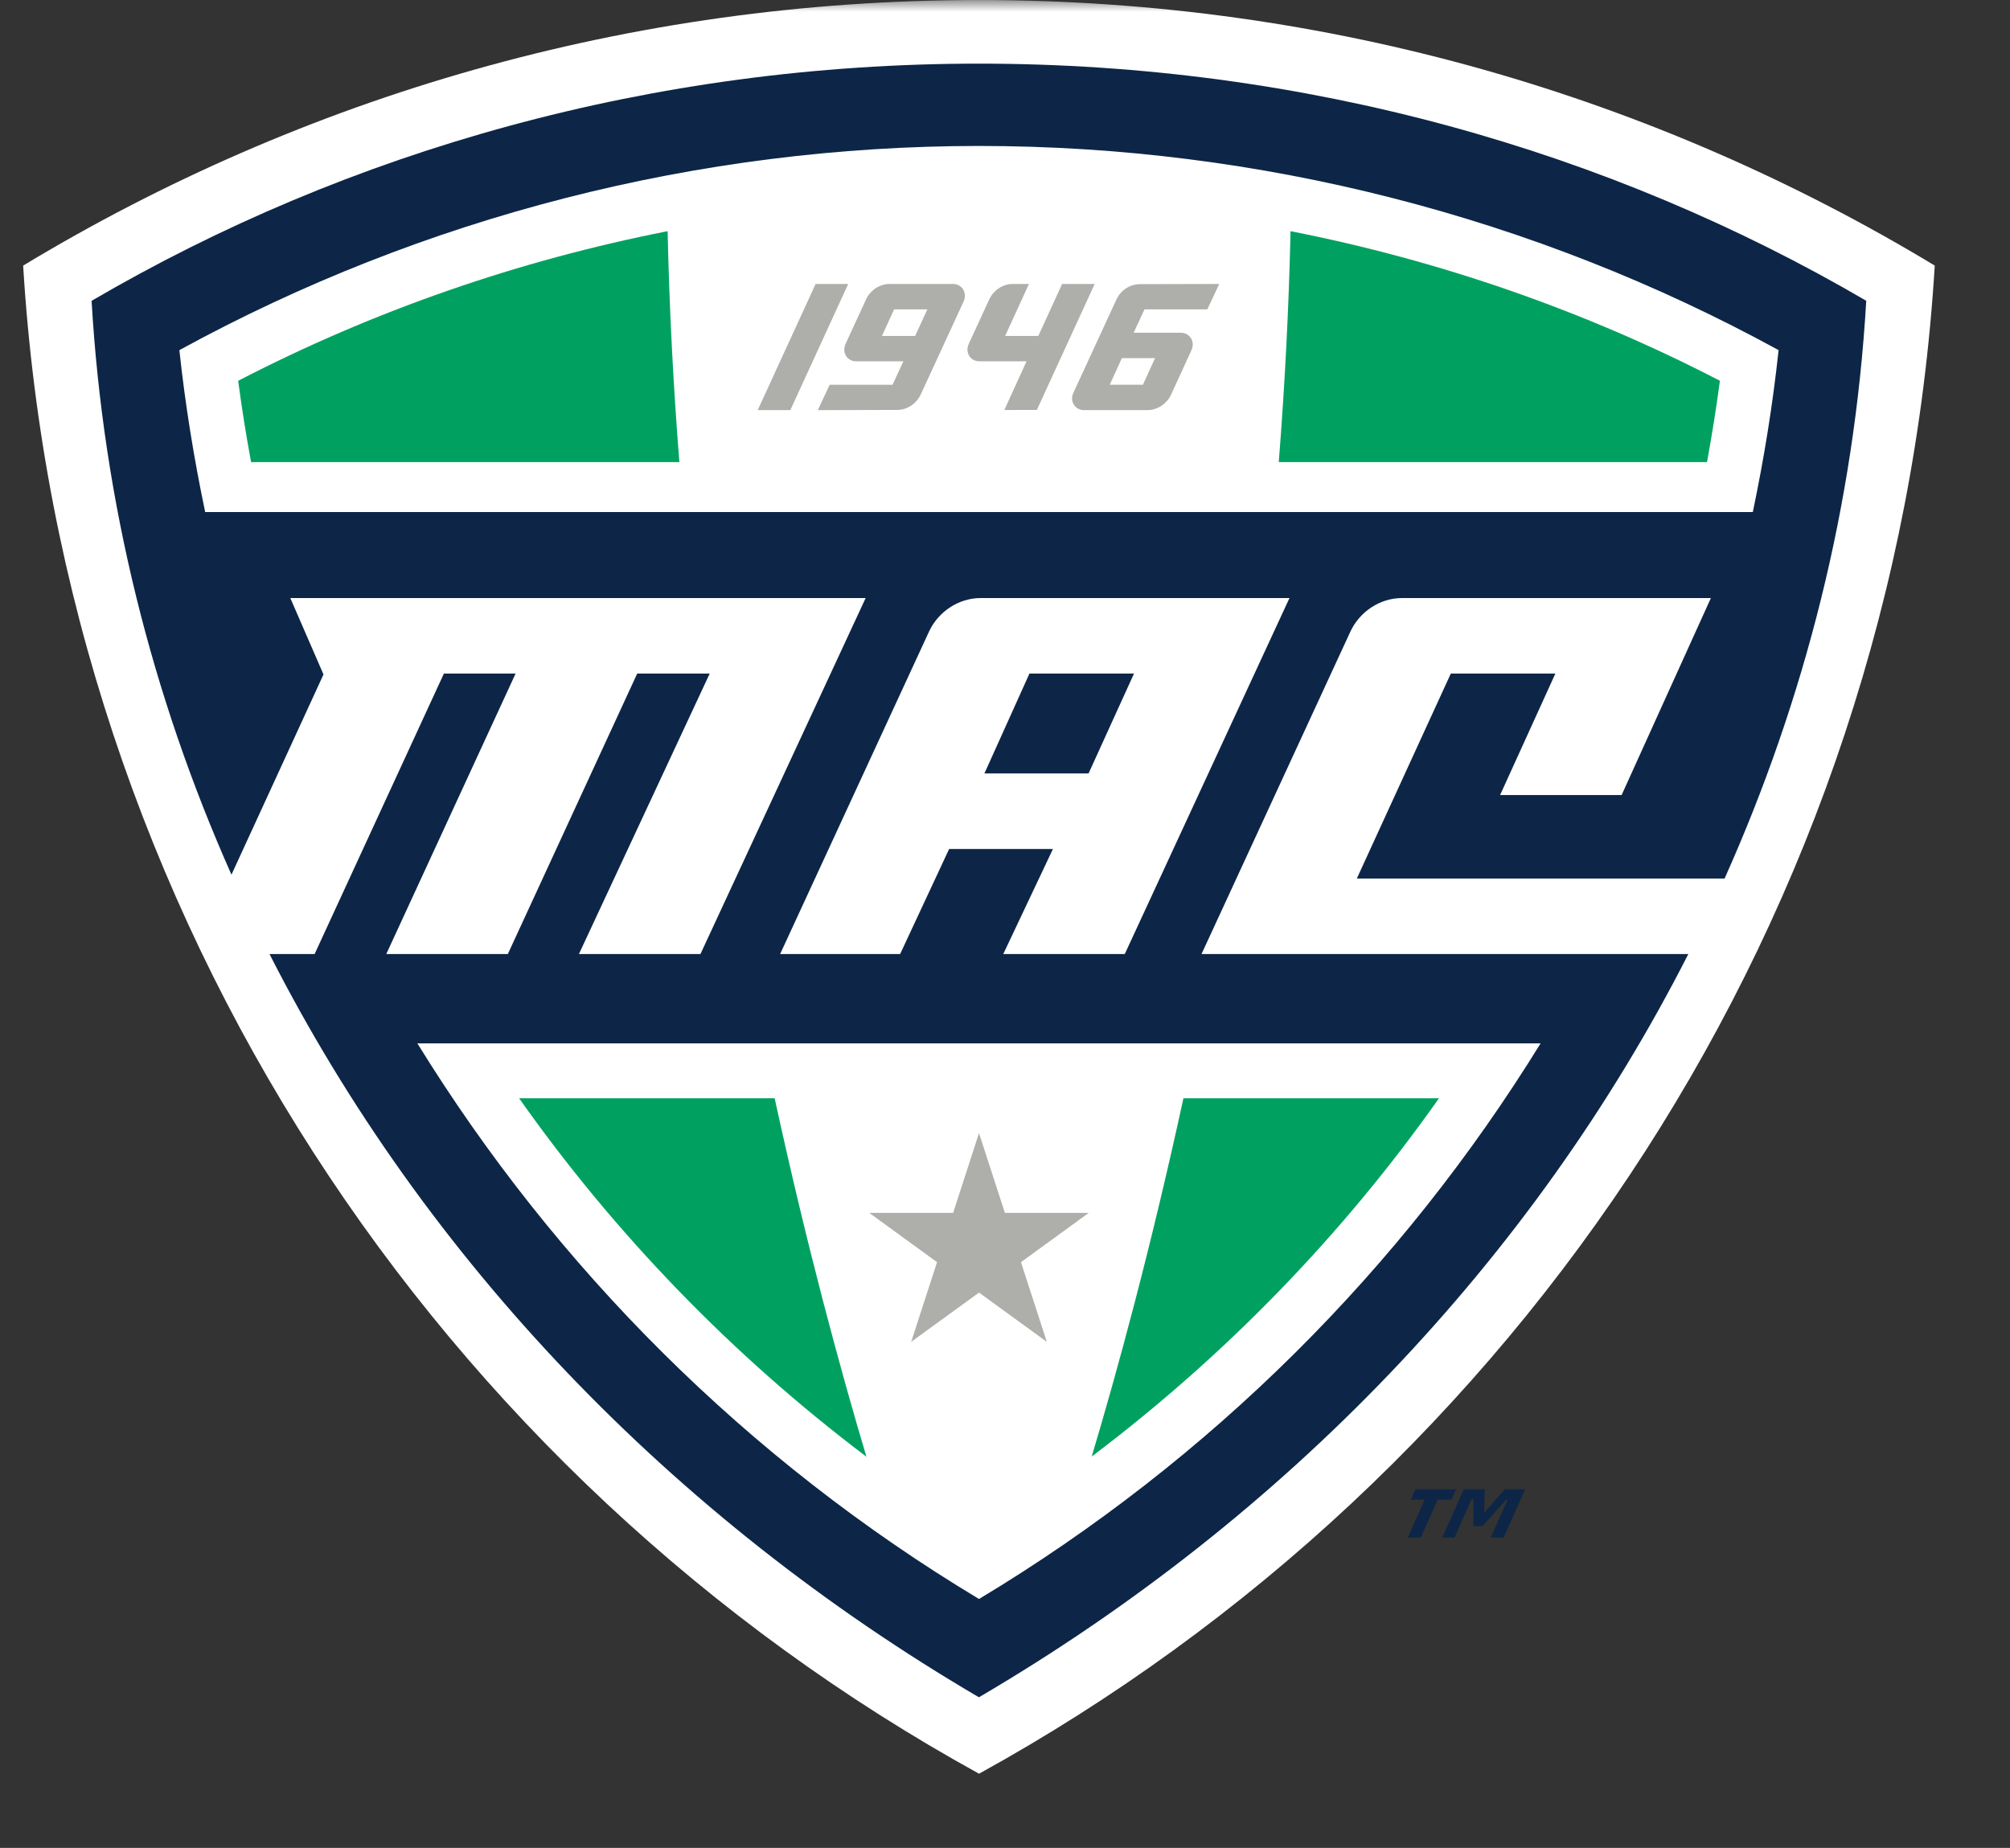
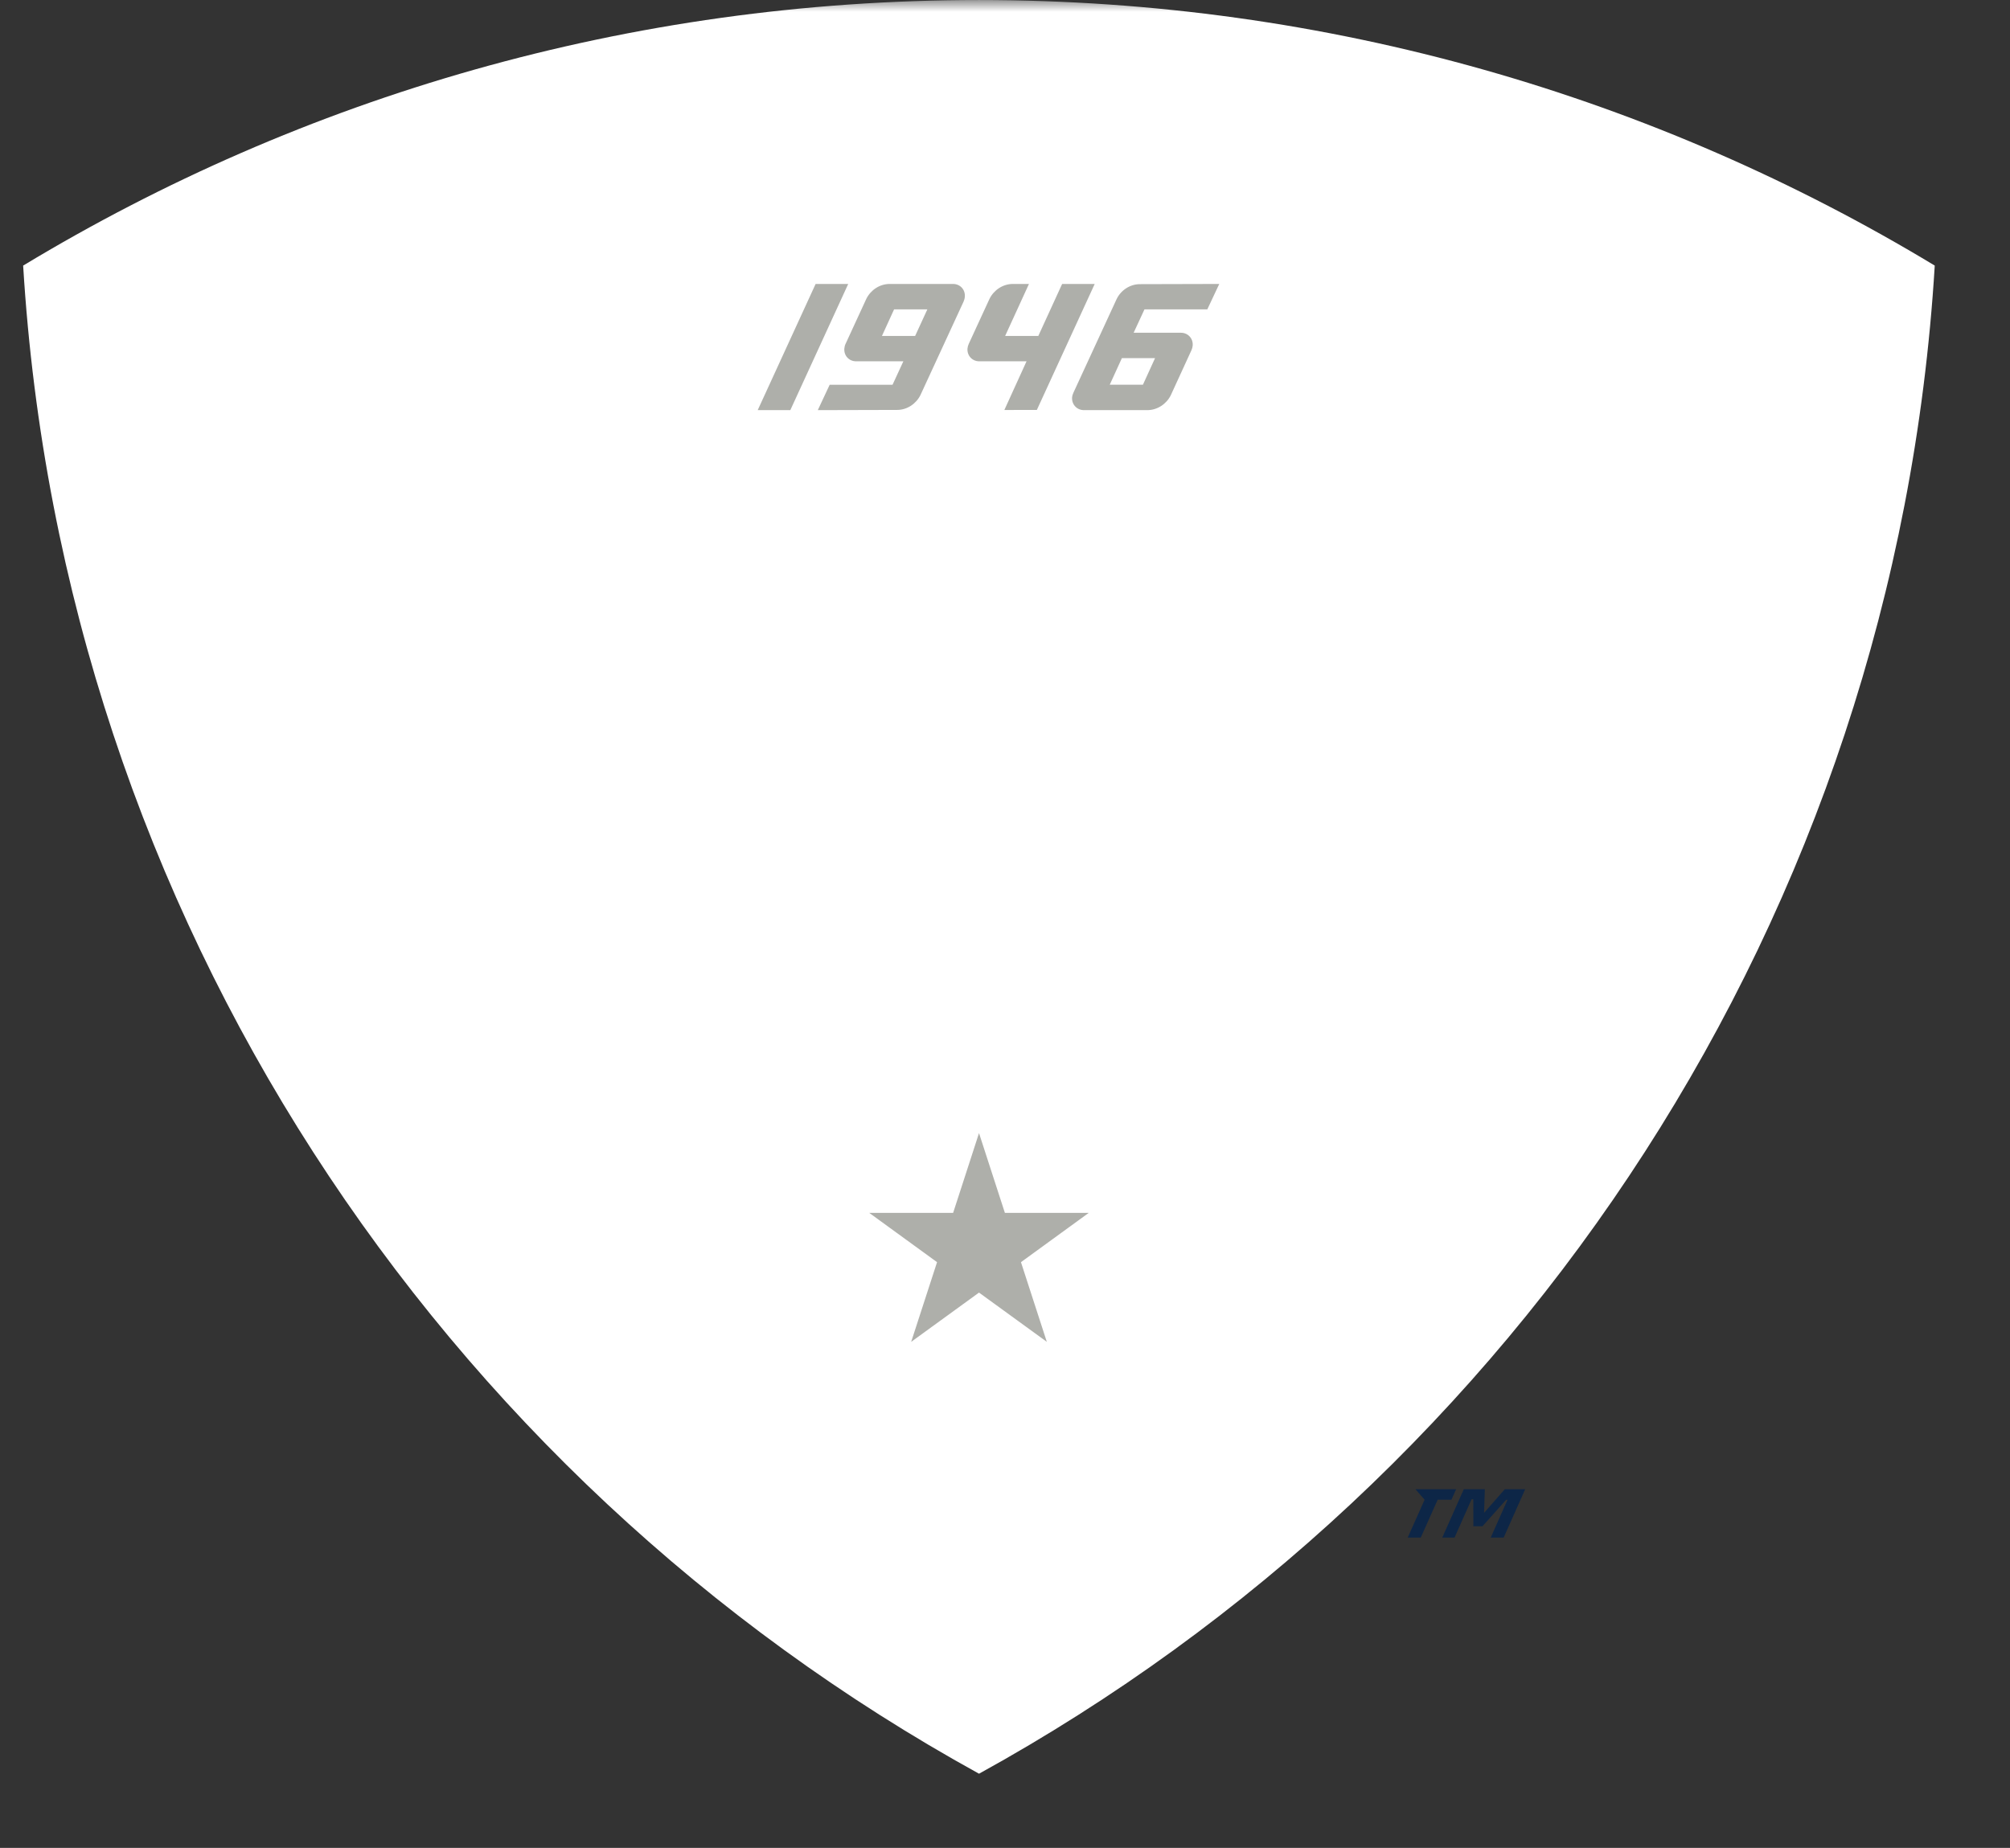
<svg xmlns="http://www.w3.org/2000/svg" width="87" height="80" viewBox="0 0 87 80" fill="none">
  <rect x="0" y="0" width="87" height="80" fill="#333333" stroke="none" />
  <mask id="mask0_11296_51960" style="mask-type:luminance" maskUnits="userSpaceOnUse" x="0" y="0" width="87" height="80">
    <path d="M86.815 0H0V80H86.815V0Z" fill="white" />
  </mask>
  <g mask="url(#mask0_11296_51960)">
    <path d="M1.002 11.498C2.71 39.664 18.974 63.904 42.376 76.789C65.772 63.904 82.035 39.664 83.743 11.498C71.669 4.202 57.516 0.001 42.376 0.001C27.234 0.001 13.079 4.202 1.002 11.498Z" fill="white" />
-     <path d="M58.455 27.332C58.852 26.487 59.724 25.891 60.686 25.891H74.053L70.19 34.419H64.93L67.323 29.159H62.797L58.728 38.035H74.646C78.125 30.26 80.264 21.84 80.778 13.022C69.664 6.523 56.496 2.755 42.373 2.755C28.248 2.755 15.075 6.523 3.964 13.024C4.475 21.777 6.581 30.139 10.019 37.867L14.002 29.199L12.566 25.892H37.468L30.318 41.303H25.058L30.719 29.16H27.581L21.981 41.303H16.72L22.317 29.16H19.214L13.618 41.303H11.665C18.394 54.536 29.101 65.702 42.371 73.48C55.642 65.702 66.347 54.536 73.077 41.303H52.006L58.455 27.332Z" fill="#0D2647" />
    <path d="M42.375 6.319C30.26 6.319 18.325 9.377 7.764 15.158C8.017 17.525 8.397 19.861 8.881 22.168H75.868C76.352 19.861 76.731 17.524 76.984 15.158C66.421 9.377 54.489 6.319 42.375 6.319ZM18.066 45.171C24.053 54.882 32.332 63.19 42.375 69.225C52.417 63.19 60.696 54.886 66.682 45.171H18.067H18.066Z" fill="white" />
-     <path d="M28.897 10.008C22.433 11.28 16.165 13.453 10.309 16.485C10.463 17.666 10.653 18.841 10.867 20.006H29.405C29.147 16.744 28.971 13.402 28.897 10.008ZM55.859 10.008C55.785 13.402 55.606 16.745 55.35 20.006H73.886C74.098 18.839 74.288 17.666 74.444 16.484C68.592 13.454 62.322 11.279 55.859 10.008ZM22.468 47.546C26.611 53.421 31.676 58.664 37.501 63.065C36.414 59.419 34.948 54.076 33.53 47.546H22.468ZM51.223 47.546C49.806 54.072 48.343 59.415 47.253 63.058C53.076 58.66 58.144 53.421 62.285 47.546H51.223Z" fill="#00A160" />
    <path d="M35.303 12.293L32.796 17.756H34.208L36.714 12.293H35.303ZM38.509 12.293C38.074 12.293 37.683 12.559 37.497 12.939L36.6 14.885C36.569 14.948 36.552 15.018 36.546 15.09C36.521 15.396 36.749 15.642 37.055 15.642H39.101L38.632 16.658H35.911L35.397 17.756L38.829 17.747C39.264 17.747 39.655 17.48 39.841 17.102L41.709 13.053C41.735 12.989 41.757 12.919 41.761 12.847C41.787 12.541 41.56 12.293 41.251 12.293H38.509ZM43.841 12.293C43.406 12.293 43.015 12.559 42.829 12.939L41.932 14.885C41.902 14.948 41.884 15.018 41.876 15.09C41.854 15.396 42.081 15.642 42.386 15.642H44.432L43.472 17.75L44.879 17.747L47.383 12.293H45.973L44.942 14.544H43.506L44.537 12.293H43.841ZM52.774 12.293L49.34 12.302C48.905 12.302 48.514 12.569 48.332 12.947L46.464 16.996C46.434 17.06 46.412 17.128 46.404 17.203C46.382 17.508 46.609 17.756 46.918 17.756H49.66C50.095 17.756 50.49 17.489 50.676 17.111L51.569 15.165C51.599 15.1 51.617 15.031 51.624 14.959C51.647 14.653 51.42 14.406 51.115 14.406H49.068L49.537 13.393H52.257L52.774 12.293ZM38.699 13.394H40.139L39.61 14.544H38.174L38.699 13.394ZM48.559 15.505H49.995L49.47 16.655H48.034L48.559 15.505ZM42.375 49.055L41.255 52.508H37.623L40.559 54.643L39.439 58.092L42.375 55.96L45.31 58.092L44.191 54.643L47.126 52.508H43.495L42.375 49.055Z" fill="#AEAFAA" />
-     <path d="M62.824 64.927H62.227L61.496 66.566H60.931L61.662 64.927H61.064L61.266 64.474H63.026L62.824 64.927ZM65.085 66.566H64.524L65.251 64.93H65.191L64.167 66.076H63.773L63.771 64.909H63.695L62.958 66.566H62.426L63.358 64.474H64.269L64.236 65.496L65.132 64.474H66.015L65.085 66.566Z" fill="#0D2647" />
-     <path d="M42.446 25.891C41.485 25.891 40.612 26.487 40.217 27.332L33.767 41.303H38.961L41.082 36.755H45.575L43.425 41.303H48.684L55.813 25.891H42.446ZM47.117 33.485H42.609L44.559 29.159H49.085L47.117 33.485Z" fill="white" />
+     <path d="M62.824 64.927H62.227L61.496 66.566H60.931L61.662 64.927L61.266 64.474H63.026L62.824 64.927ZM65.085 66.566H64.524L65.251 64.93H65.191L64.167 66.076H63.773L63.771 64.909H63.695L62.958 66.566H62.426L63.358 64.474H64.269L64.236 65.496L65.132 64.474H66.015L65.085 66.566Z" fill="#0D2647" />
  </g>
</svg>